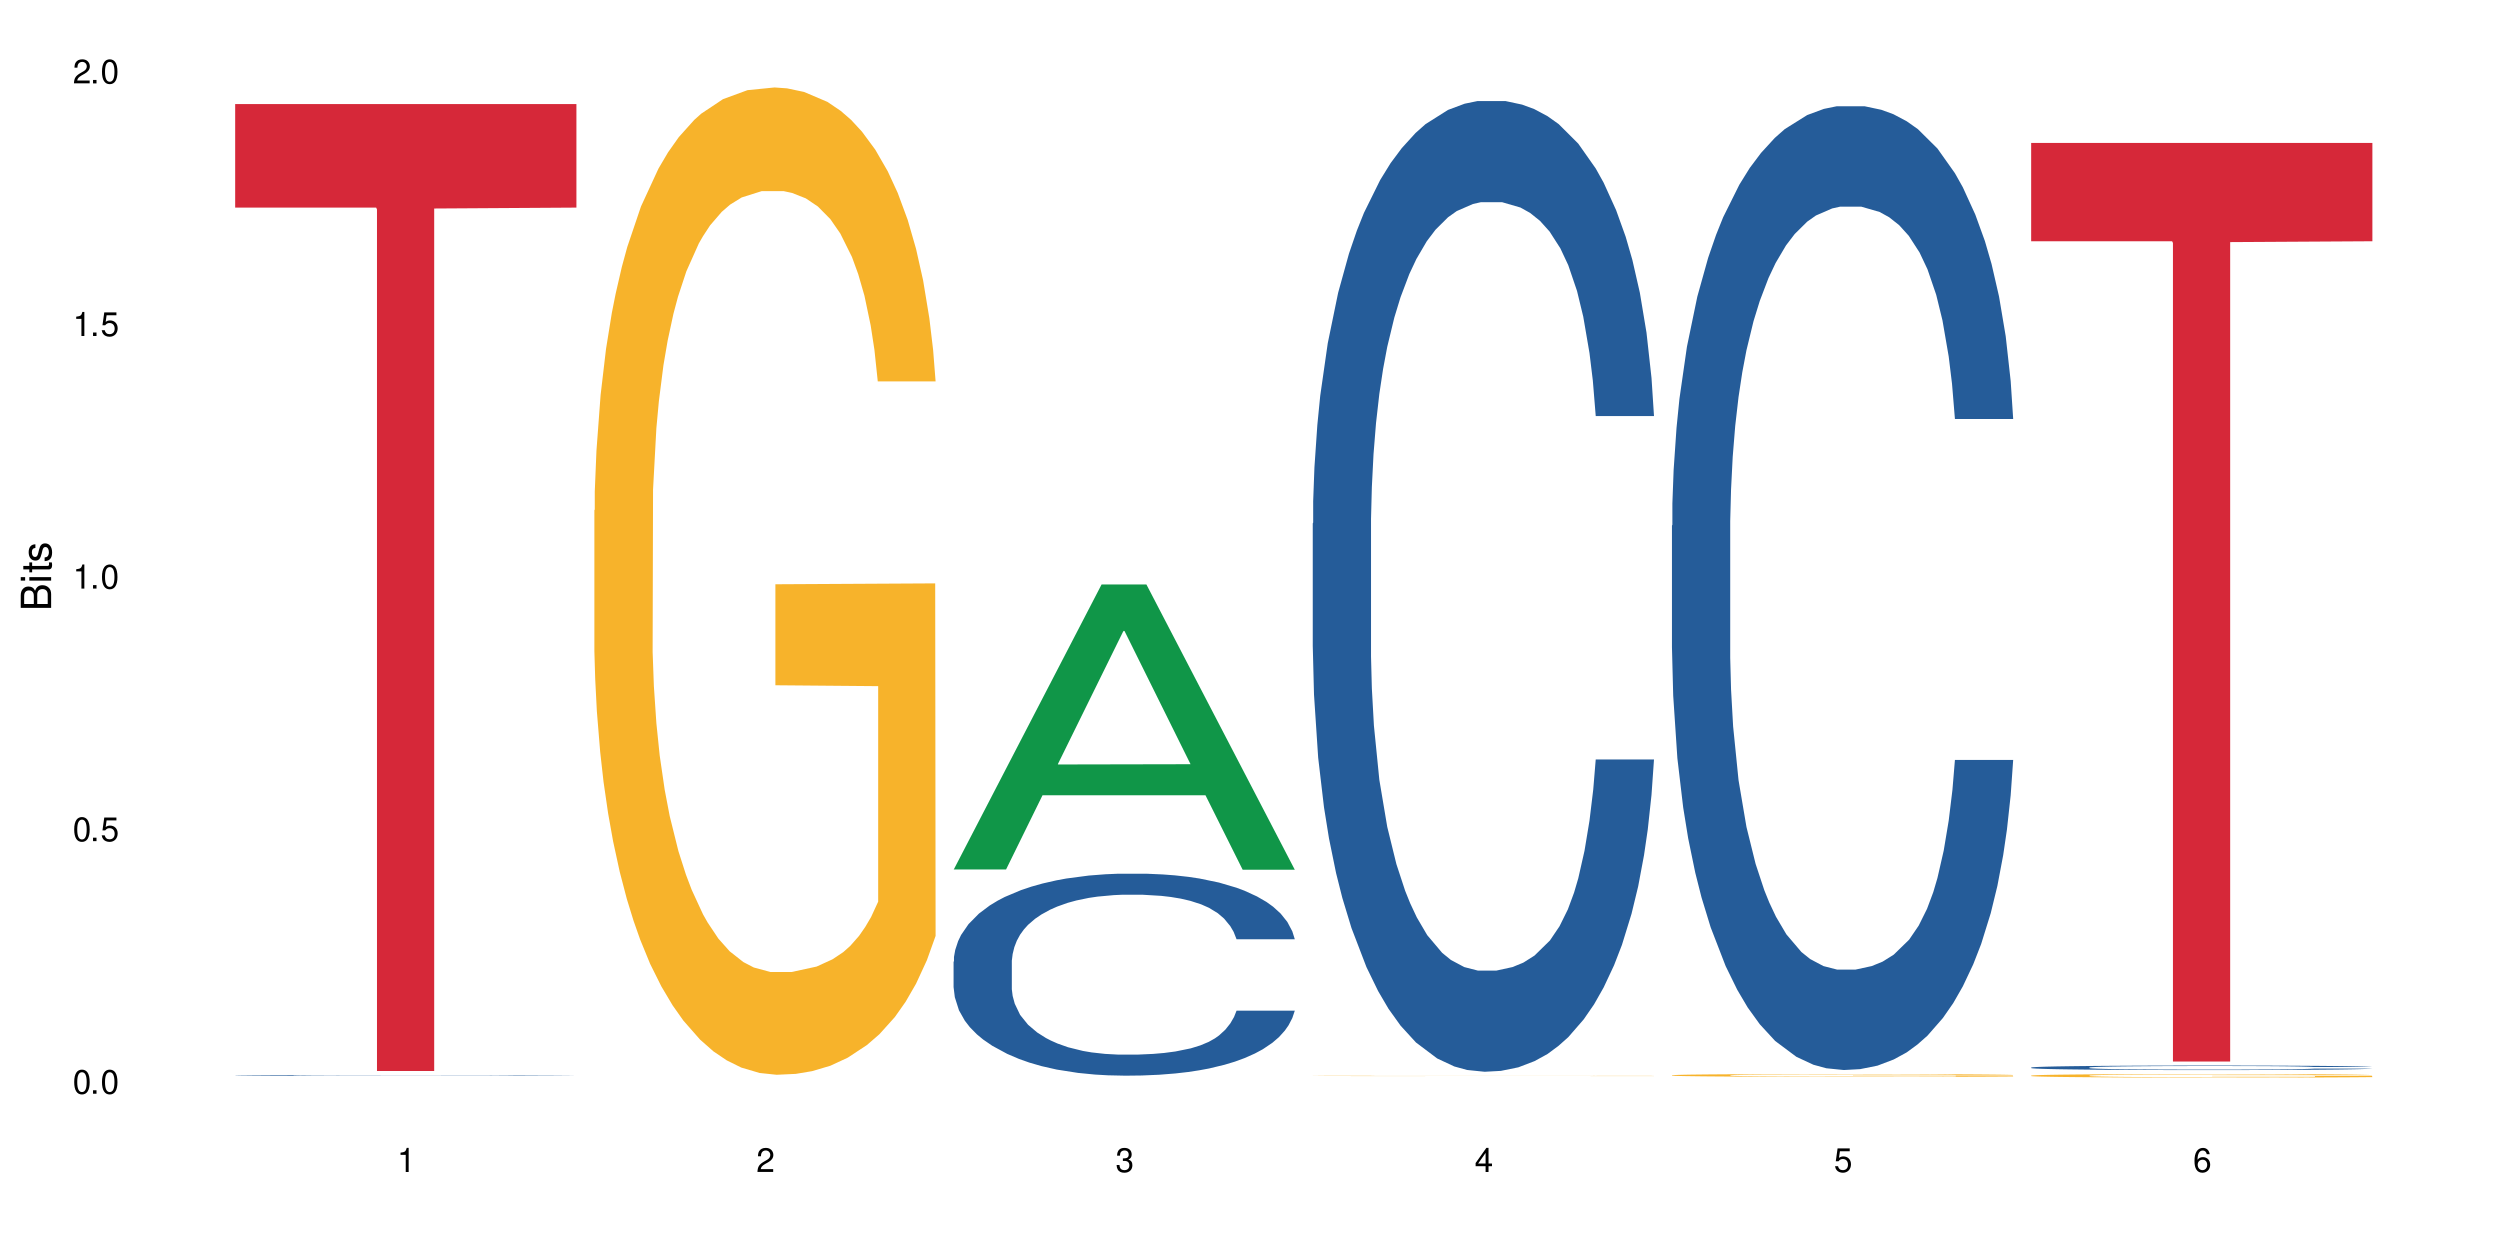
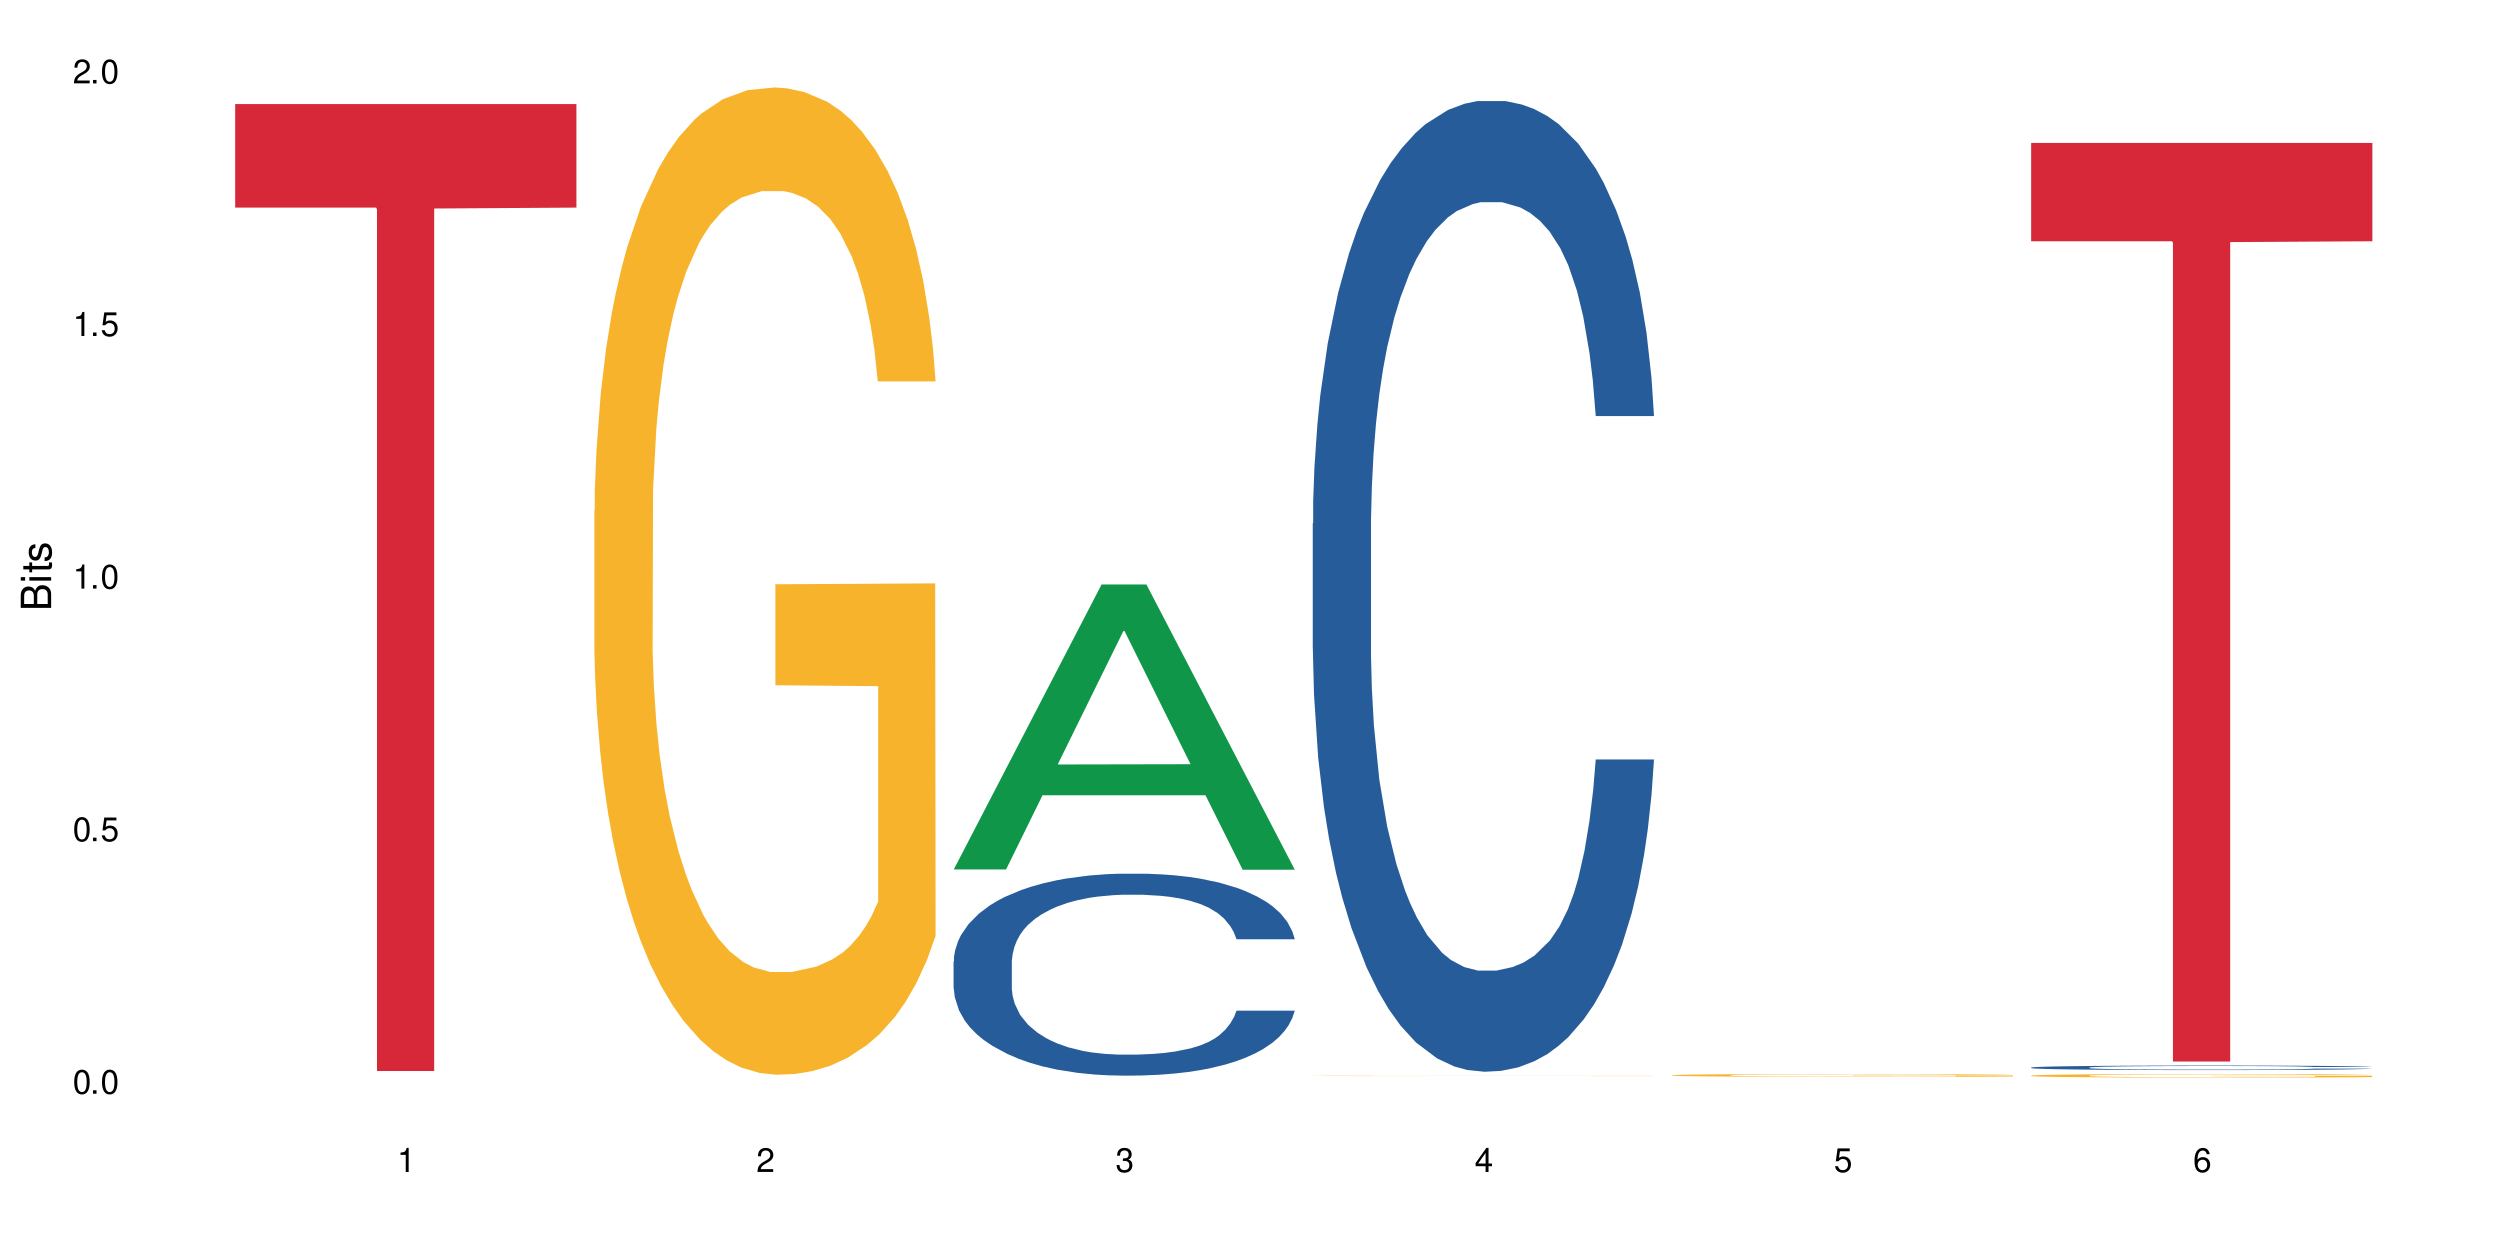
<svg xmlns="http://www.w3.org/2000/svg" xmlns:xlink="http://www.w3.org/1999/xlink" width="720" height="360" viewBox="0 0 720 360">
  <defs>
    <g>
      <g id="glyph-0-0">
</g>
      <g id="glyph-0-1">
        <path d="M 2.641 -6.938 C 2 -6.938 1.422 -6.656 1.078 -6.172 C 0.641 -5.562 0.406 -4.641 0.406 -3.359 C 0.406 -1.016 1.188 0.219 2.641 0.219 C 4.078 0.219 4.859 -1.016 4.859 -3.297 C 4.859 -4.641 4.656 -5.547 4.203 -6.172 C 3.844 -6.656 3.281 -6.938 2.641 -6.938 Z M 2.641 -6.188 C 3.547 -6.188 4 -5.25 4 -3.375 C 4 -1.406 3.562 -0.484 2.625 -0.484 C 1.734 -0.484 1.281 -1.438 1.281 -3.344 C 1.281 -5.25 1.734 -6.188 2.641 -6.188 Z M 2.641 -6.188 " />
      </g>
      <g id="glyph-0-2">
        <path d="M 1.828 -1 L 0.828 -1 L 0.828 0 L 1.828 0 Z M 1.828 -1 " />
      </g>
      <g id="glyph-0-3">
        <path d="M 4.562 -6.797 L 1.062 -6.797 L 0.547 -3.094 L 1.328 -3.094 C 1.719 -3.562 2.047 -3.734 2.578 -3.734 C 3.484 -3.734 4.062 -3.109 4.062 -2.094 C 4.062 -1.125 3.484 -0.531 2.578 -0.531 C 1.828 -0.531 1.375 -0.906 1.188 -1.672 L 0.328 -1.672 C 0.453 -1.109 0.547 -0.844 0.75 -0.594 C 1.125 -0.078 1.828 0.219 2.594 0.219 C 3.969 0.219 4.922 -0.781 4.922 -2.219 C 4.922 -3.562 4.031 -4.484 2.719 -4.484 C 2.25 -4.484 1.859 -4.359 1.469 -4.062 L 1.734 -5.969 L 4.562 -5.969 Z M 4.562 -6.797 " />
      </g>
      <g id="glyph-0-4">
        <path d="M 2.484 -4.938 L 2.484 0 L 3.328 0 L 3.328 -6.938 L 2.766 -6.938 C 2.469 -5.875 2.281 -5.734 0.984 -5.562 L 0.984 -4.938 Z M 2.484 -4.938 " />
      </g>
      <g id="glyph-0-5">
        <path d="M 4.859 -0.828 L 1.281 -0.828 C 1.359 -1.406 1.672 -1.781 2.5 -2.281 L 3.469 -2.828 C 4.406 -3.344 4.906 -4.062 4.906 -4.906 C 4.906 -5.484 4.672 -6.031 4.266 -6.406 C 3.859 -6.766 3.375 -6.938 2.719 -6.938 C 1.859 -6.938 1.219 -6.625 0.844 -6.031 C 0.609 -5.672 0.5 -5.234 0.484 -4.531 L 1.328 -4.531 C 1.359 -5.016 1.406 -5.281 1.531 -5.516 C 1.75 -5.938 2.188 -6.203 2.703 -6.203 C 3.469 -6.203 4.031 -5.641 4.031 -4.891 C 4.031 -4.344 3.719 -3.859 3.125 -3.516 L 2.234 -3 C 0.812 -2.172 0.406 -1.531 0.328 -0.016 L 4.859 -0.016 Z M 4.859 -0.828 " />
      </g>
      <g id="glyph-0-6">
        <path d="M 2.125 -3.188 L 2.578 -3.188 C 3.5 -3.188 3.984 -2.766 3.984 -1.922 C 3.984 -1.062 3.469 -0.531 2.594 -0.531 C 1.656 -0.531 1.203 -1 1.156 -2.016 L 0.312 -2.016 C 0.344 -1.453 0.438 -1.094 0.609 -0.781 C 0.953 -0.109 1.625 0.219 2.547 0.219 C 3.953 0.219 4.859 -0.625 4.859 -1.938 C 4.859 -2.828 4.516 -3.297 3.703 -3.594 C 4.344 -3.844 4.656 -4.328 4.656 -5.031 C 4.656 -6.219 3.875 -6.938 2.578 -6.938 C 1.203 -6.938 0.484 -6.172 0.453 -4.703 L 1.297 -4.703 C 1.312 -5.125 1.344 -5.359 1.453 -5.578 C 1.641 -5.969 2.062 -6.203 2.594 -6.203 C 3.344 -6.203 3.797 -5.75 3.797 -5 C 3.797 -4.516 3.609 -4.219 3.25 -4.047 C 3.016 -3.953 2.703 -3.922 2.125 -3.906 Z M 2.125 -3.188 " />
      </g>
      <g id="glyph-0-7">
        <path d="M 3.141 -1.672 L 3.141 0 L 3.984 0 L 3.984 -1.672 L 4.984 -1.672 L 4.984 -2.438 L 3.984 -2.438 L 3.984 -6.938 L 3.359 -6.938 L 0.266 -2.578 L 0.266 -1.672 Z M 3.141 -2.438 L 1 -2.438 L 3.141 -5.5 Z M 3.141 -2.438 " />
      </g>
      <g id="glyph-0-8">
        <path d="M 4.781 -5.125 C 4.609 -6.266 3.891 -6.938 2.844 -6.938 C 2.094 -6.938 1.422 -6.578 1.031 -5.953 C 0.594 -5.266 0.406 -4.422 0.406 -3.172 C 0.406 -2 0.578 -1.25 0.984 -0.641 C 1.359 -0.078 1.953 0.219 2.703 0.219 C 3.984 0.219 4.922 -0.75 4.922 -2.094 C 4.922 -3.375 4.062 -4.281 2.844 -4.281 C 2.172 -4.281 1.641 -4.031 1.281 -3.516 C 1.281 -5.234 1.828 -6.188 2.797 -6.188 C 3.391 -6.188 3.797 -5.797 3.938 -5.125 Z M 2.734 -3.531 C 3.547 -3.531 4.062 -2.953 4.062 -2.031 C 4.062 -1.156 3.484 -0.531 2.703 -0.531 C 1.922 -0.531 1.328 -1.188 1.328 -2.078 C 1.328 -2.938 1.906 -3.531 2.734 -3.531 Z M 2.734 -3.531 " />
      </g>
      <g id="glyph-1-0">
</g>
      <g id="glyph-1-1">
        <path d="M 0 -0.953 L 0 -4.891 C 0 -5.719 -0.234 -6.344 -0.734 -6.797 C -1.188 -7.234 -1.812 -7.469 -2.5 -7.469 C -3.547 -7.469 -4.188 -7 -4.625 -5.875 C -4.984 -6.688 -5.625 -7.094 -6.531 -7.094 C -7.172 -7.094 -7.734 -6.859 -8.141 -6.391 C -8.562 -5.922 -8.75 -5.344 -8.75 -4.5 L -8.75 -0.953 Z M -4.984 -2.062 L -7.766 -2.062 L -7.766 -4.219 C -7.766 -4.844 -7.688 -5.203 -7.453 -5.5 C -7.219 -5.812 -6.859 -5.969 -6.375 -5.969 C -5.891 -5.969 -5.531 -5.812 -5.297 -5.5 C -5.062 -5.203 -4.984 -4.844 -4.984 -4.219 Z M -0.984 -2.062 L -4 -2.062 L -4 -4.781 C -4 -5.766 -3.438 -6.359 -2.484 -6.359 C -1.547 -6.359 -0.984 -5.766 -0.984 -4.781 Z M -0.984 -2.062 " />
      </g>
      <g id="glyph-1-2">
        <path d="M -6.281 -1.797 L -6.281 -0.797 L 0 -0.797 L 0 -1.797 Z M -8.75 -1.797 L -8.75 -0.797 L -7.484 -0.797 L -7.484 -1.797 Z M -8.75 -1.797 " />
      </g>
      <g id="glyph-1-3">
        <path d="M -6.281 -3.047 L -6.281 -2.016 L -8.016 -2.016 L -8.016 -1.016 L -6.281 -1.016 L -6.281 -0.172 L -5.469 -0.172 L -5.469 -1.016 L -0.719 -1.016 C -0.078 -1.016 0.281 -1.453 0.281 -2.234 C 0.281 -2.5 0.25 -2.719 0.188 -3.047 L -0.641 -3.047 C -0.609 -2.906 -0.594 -2.766 -0.594 -2.562 C -0.594 -2.141 -0.719 -2.016 -1.156 -2.016 L -5.469 -2.016 L -5.469 -3.047 Z M -6.281 -3.047 " />
      </g>
      <g id="glyph-1-4">
        <path d="M -4.531 -5.25 C -5.766 -5.25 -6.469 -4.422 -6.469 -2.969 C -6.469 -1.516 -5.719 -0.562 -4.547 -0.562 C -3.562 -0.562 -3.094 -1.062 -2.734 -2.562 L -2.516 -3.484 C -2.344 -4.188 -2.094 -4.469 -1.641 -4.469 C -1.047 -4.469 -0.641 -3.875 -0.641 -3 C -0.641 -2.453 -0.797 -2 -1.062 -1.75 C -1.25 -1.594 -1.422 -1.531 -1.875 -1.469 L -1.875 -0.406 C -0.422 -0.453 0.281 -1.266 0.281 -2.922 C 0.281 -4.5 -0.5 -5.516 -1.719 -5.516 C -2.656 -5.516 -3.172 -4.984 -3.469 -3.734 L -3.703 -2.766 C -3.891 -1.953 -4.156 -1.609 -4.594 -1.609 C -5.188 -1.609 -5.547 -2.125 -5.547 -2.938 C -5.547 -3.75 -5.203 -4.172 -4.531 -4.203 Z M -4.531 -5.25 " />
      </g>
    </g>
  </defs>
  <rect x="-72" y="-36" width="864" height="432" fill="rgb(100%, 100%, 100%)" fill-opacity="1" />
-   <path fill-rule="nonzero" fill="rgb(14.51%, 36.078%, 60%)" fill-opacity="1" d="M 67.73 309.707 L 67.852 309.707 L 67.852 309.699 L 68.211 309.691 L 69.051 309.68 L 69.887 309.676 L 72.047 309.66 L 75.043 309.648 L 78.156 309.641 L 80.434 309.633 L 82.473 309.629 L 87.145 309.621 L 90.145 309.617 L 93.379 309.613 L 97.332 309.609 L 100.211 309.605 L 106.684 309.602 L 131.492 309.602 L 135.324 309.605 L 138.562 309.605 L 144.195 309.613 L 149.227 309.617 L 151.504 309.621 L 155.102 309.629 L 157.855 309.633 L 159.773 309.641 L 161.934 309.648 L 163.848 309.66 L 165.289 309.668 L 166.008 309.68 L 149.227 309.68 L 148.391 309.672 L 147.43 309.664 L 143.836 309.648 L 141.316 309.641 L 139.039 309.637 L 135.926 309.633 L 133.168 309.629 L 127.535 309.629 L 122.262 309.625 L 113.871 309.625 L 109.199 309.629 L 106.684 309.629 L 103.086 309.633 L 100.57 309.637 L 97.574 309.641 L 95.535 309.645 L 93.02 309.648 L 91.223 309.656 L 89.184 309.66 L 87.984 309.668 L 86.906 309.672 L 85.949 309.68 L 85.23 309.688 L 84.75 309.695 L 84.508 309.703 L 84.508 309.738 L 84.75 309.746 L 85.348 309.754 L 86.906 309.77 L 89.184 309.781 L 91.82 309.789 L 94.336 309.797 L 95.777 309.801 L 97.691 309.801 L 100.688 309.809 L 105.004 309.812 L 107.52 309.812 L 111.355 309.816 L 125.258 309.816 L 128.375 309.812 L 131.609 309.812 L 136.043 309.809 L 138.801 309.805 L 141.199 309.801 L 142.996 309.797 L 144.195 309.793 L 145.992 309.785 L 147.43 309.777 L 148.508 309.77 L 149.227 309.766 L 166.008 309.766 L 165.289 309.773 L 164.207 309.781 L 163.129 309.789 L 161.453 309.797 L 159.535 309.801 L 156.777 309.809 L 154.5 309.816 L 151.504 309.82 L 148.75 309.824 L 145.754 309.828 L 141.316 309.832 L 138.441 309.836 L 135.324 309.836 L 131.609 309.84 L 108.48 309.84 L 103.566 309.836 L 97.453 309.832 L 93.02 309.828 L 89.543 309.824 L 86.547 309.82 L 83.191 309.816 L 78.875 309.805 L 76.238 309.797 L 74.441 309.793 L 72.406 309.781 L 70.969 309.777 L 69.289 309.762 L 68.09 309.746 L 67.73 309.734 Z M 67.73 309.707 " />
  <path fill-rule="nonzero" fill="rgb(83.922%, 15.686%, 22.353%)" fill-opacity="1" d="M 67.73 29.98 L 166.008 29.98 L 166.008 59.789 L 125.047 60.051 L 125.047 308.457 L 108.57 308.457 L 108.57 60.312 L 108.332 59.789 L 67.73 59.789 Z M 67.73 29.98 " />
  <path fill-rule="nonzero" fill="rgb(96.863%, 70.196%, 16.863%)" fill-opacity="1" d="M 171.18 146.977 L 171.297 146.715 L 171.297 141.523 L 171.777 129.836 L 172.977 113.738 L 174.535 100.492 L 176.211 90.105 L 177.293 84.652 L 179.09 76.863 L 180.648 71.148 L 184.602 59.465 L 189.637 48.559 L 192.391 43.883 L 195.508 39.469 L 199.941 34.535 L 201.98 32.715 L 208.211 28.562 L 215.281 25.965 L 223.074 25.188 L 226.668 25.445 L 231.582 26.484 L 238.293 29.34 L 242.129 31.938 L 245.125 34.535 L 248.242 37.91 L 252.078 43.105 L 255.672 49.336 L 258.547 55.566 L 261.426 63.359 L 263.82 71.668 L 265.859 80.758 L 267.656 91.664 L 268.734 100.754 L 269.453 109.84 L 252.797 109.84 L 251.836 100.754 L 250.758 93.742 L 248.961 85.172 L 247.164 78.941 L 245.363 74.004 L 242.008 67.254 L 239.133 63.098 L 235.539 59.465 L 232.062 57.125 L 228.105 55.566 L 225.711 55.051 L 219.359 55.051 L 213.605 56.867 L 210.25 58.945 L 207.852 61.023 L 204.496 64.918 L 202.461 68.031 L 201.262 70.109 L 197.664 78.16 L 195.27 85.43 L 193.949 90.367 L 192.273 98.156 L 191.074 105.168 L 189.754 115.555 L 189.035 123.344 L 188.078 141.004 L 187.957 187.746 L 188.316 197.613 L 189.035 208.262 L 189.996 217.609 L 191.434 227.477 L 192.871 235.008 L 195.387 245.137 L 197.547 251.887 L 199.223 256.301 L 202.461 263.312 L 203.777 265.648 L 206.895 270.324 L 210.129 273.961 L 214.086 277.074 L 217.082 278.633 L 221.875 279.934 L 227.988 279.934 L 235.18 278.375 L 239.73 276.297 L 242.848 274.219 L 244.887 272.402 L 247.402 269.543 L 249.199 266.949 L 250.879 264.09 L 252.914 259.676 L 252.914 197.613 L 223.312 197.355 L 223.312 168.27 L 269.336 168.012 L 269.453 269.543 L 266.938 276.555 L 263.82 283.309 L 260.824 288.5 L 257.711 292.918 L 253.273 297.852 L 249.68 300.965 L 244.168 304.602 L 239.133 306.938 L 233.859 308.496 L 229.184 309.277 L 223.672 309.535 L 218.758 309.016 L 213.484 307.457 L 209.289 305.379 L 205.457 302.785 L 201.621 299.406 L 196.828 293.953 L 193.711 289.539 L 190.473 284.086 L 187.238 277.594 L 184.363 270.582 L 182.445 265.129 L 180.527 258.898 L 178.488 251.109 L 176.57 242.277 L 175.133 234.227 L 173.816 225.141 L 172.855 216.57 L 171.898 204.883 L 171.418 195.535 L 171.18 187.484 Z M 171.18 146.977 " />
  <path fill-rule="nonzero" fill="rgb(6.275%, 58.824%, 28.235%)" fill-opacity="1" d="M 274.629 250.406 L 274.73 250.328 L 317.254 168.332 L 330.168 168.332 L 372.902 250.484 L 357.887 250.484 L 347.18 229.039 L 300.246 229.039 L 289.746 250.406 L 274.629 250.406 L 304.762 220.168 L 342.875 220.09 L 323.871 181.754 L 323.66 181.676 L 323.449 181.91 L 304.656 220.09 L 304.762 220.168 Z M 274.629 250.406 " />
  <path fill-rule="nonzero" fill="rgb(14.51%, 36.078%, 60%)" fill-opacity="1" d="M 274.629 276.938 L 274.746 276.883 L 274.746 275.609 L 275.105 273.586 L 275.945 271.035 L 276.785 269.281 L 278.941 266.145 L 281.938 263.113 L 285.055 260.773 L 287.332 259.391 L 289.367 258.328 L 294.043 256.359 L 297.039 255.352 L 300.273 254.445 L 304.23 253.543 L 307.105 253.012 L 313.578 252.16 L 318.371 251.789 L 322.086 251.629 L 330.117 251.629 L 334.91 251.84 L 338.387 252.105 L 342.223 252.531 L 345.457 253.012 L 351.09 254.18 L 356.125 255.668 L 358.402 256.52 L 361.996 258.168 L 364.754 259.762 L 366.672 261.145 L 368.828 263.113 L 370.746 265.504 L 372.184 268.219 L 372.902 270.504 L 356.125 270.504 L 355.285 268.375 L 354.324 266.727 L 352.527 264.547 L 350.73 263.008 L 348.215 261.465 L 345.938 260.453 L 342.82 259.445 L 340.062 258.805 L 337.188 258.328 L 334.43 258.008 L 329.156 257.691 L 323.047 257.691 L 320.77 257.797 L 316.094 258.223 L 313.578 258.594 L 309.98 259.34 L 307.465 260.027 L 304.469 261.094 L 302.434 261.996 L 299.914 263.379 L 298.117 264.602 L 296.078 266.355 L 294.883 267.684 L 293.801 269.176 L 292.844 270.93 L 292.125 272.789 L 291.645 274.758 L 291.406 276.672 L 291.406 284.914 L 291.645 286.828 L 292.246 289.059 L 293.801 292.301 L 296.078 295.121 L 298.715 297.355 L 301.234 298.949 L 302.672 299.691 L 304.59 300.543 L 307.586 301.605 L 311.898 302.672 L 314.418 303.098 L 318.25 303.52 L 322.207 303.734 L 327.48 303.734 L 332.152 303.52 L 335.27 303.254 L 338.508 302.828 L 342.941 301.926 L 345.695 301.074 L 348.094 300.066 L 349.891 299.055 L 351.09 298.203 L 352.887 296.555 L 354.324 294.75 L 355.406 292.887 L 356.125 291.078 L 372.902 291.078 L 372.184 293.207 L 371.105 295.281 L 370.027 296.82 L 368.348 298.684 L 366.43 300.332 L 363.676 302.191 L 361.398 303.414 L 358.402 304.742 L 355.645 305.754 L 352.648 306.656 L 348.215 307.723 L 345.336 308.254 L 342.223 308.73 L 338.508 309.156 L 333.832 309.527 L 328.797 309.742 L 324.125 309.797 L 319.09 309.688 L 315.375 309.477 L 310.461 308.996 L 304.348 308.039 L 299.914 307.031 L 296.438 306.02 L 293.441 304.957 L 290.086 303.52 L 285.773 301.184 L 283.137 299.375 L 281.34 297.887 L 279.301 295.812 L 277.863 293.949 L 276.184 290.973 L 274.988 287.199 L 274.629 284.273 Z M 274.629 276.938 " />
  <path fill-rule="nonzero" fill="rgb(14.51%, 36.078%, 60%)" fill-opacity="1" d="M 378.074 150.742 L 378.195 150.484 L 378.195 144.352 L 378.555 134.641 L 379.395 122.375 L 380.23 113.941 L 382.391 98.867 L 385.387 84.301 L 388.5 73.055 L 390.777 66.41 L 392.816 61.301 L 397.492 51.844 L 400.488 46.988 L 403.723 42.645 L 407.676 38.301 L 410.555 35.746 L 417.027 31.656 L 421.82 29.867 L 425.535 29.102 L 433.566 29.102 L 438.359 30.125 L 441.836 31.402 L 445.668 33.445 L 448.906 35.746 L 454.539 41.367 L 459.57 48.523 L 461.848 52.613 L 465.445 60.535 L 468.199 68.199 L 470.117 74.844 L 472.277 84.301 L 474.191 95.801 L 475.633 108.832 L 476.352 119.82 L 459.57 119.82 L 458.734 109.598 L 457.773 101.676 L 455.977 91.199 L 454.18 83.789 L 451.66 76.379 L 449.383 71.523 L 446.27 66.668 L 443.512 63.602 L 440.637 61.301 L 437.879 59.766 L 432.605 58.234 L 426.492 58.234 L 424.215 58.746 L 419.543 60.789 L 417.027 62.578 L 413.43 66.156 L 410.914 69.477 L 407.918 74.59 L 405.879 78.934 L 403.363 85.578 L 401.566 91.453 L 399.527 99.887 L 398.328 106.277 L 397.25 113.434 L 396.293 121.863 L 395.574 130.809 L 395.094 140.266 L 394.855 149.465 L 394.855 189.074 L 395.094 198.273 L 395.691 209.008 L 397.25 224.594 L 399.527 238.137 L 402.164 248.871 L 404.68 256.539 L 406.121 260.117 L 408.035 264.203 L 411.035 269.316 L 415.348 274.426 L 417.863 276.469 L 421.699 278.516 L 425.656 279.535 L 430.93 279.535 L 435.602 278.516 L 438.719 277.238 L 441.953 275.191 L 446.387 270.848 L 449.145 266.758 L 451.543 261.906 L 453.34 257.051 L 454.539 252.961 L 456.336 245.039 L 457.773 236.352 L 458.852 227.406 L 459.57 218.719 L 476.352 218.719 L 475.633 228.938 L 474.555 238.906 L 473.473 246.316 L 471.797 255.262 L 469.879 263.184 L 467.121 272.125 L 464.844 278.004 L 461.848 284.391 L 459.094 289.246 L 456.098 293.594 L 451.66 298.703 L 448.785 301.258 L 445.668 303.559 L 441.953 305.602 L 437.281 307.391 L 432.246 308.414 L 427.574 308.668 L 422.539 308.156 L 418.824 307.137 L 413.91 304.836 L 407.797 300.234 L 403.363 295.383 L 399.887 290.527 L 396.891 285.414 L 393.535 278.516 L 389.223 267.27 L 386.586 258.582 L 384.785 251.426 L 382.75 241.461 L 381.312 232.516 L 379.633 218.207 L 378.434 200.062 L 378.074 186.008 Z M 378.074 150.742 " />
  <path fill-rule="nonzero" fill="rgb(96.863%, 70.196%, 16.863%)" fill-opacity="1" d="M 378.074 309.855 L 378.195 309.855 L 378.676 309.852 L 379.871 309.844 L 381.43 309.84 L 383.109 309.836 L 384.188 309.836 L 385.984 309.832 L 387.543 309.832 L 391.496 309.828 L 396.531 309.824 L 399.289 309.82 L 402.402 309.82 L 406.84 309.816 L 452.02 309.816 L 455.137 309.82 L 458.973 309.82 L 462.566 309.824 L 465.445 309.824 L 468.32 309.828 L 470.719 309.832 L 472.754 309.832 L 474.555 309.836 L 475.633 309.84 L 476.352 309.844 L 459.691 309.844 L 458.734 309.84 L 457.652 309.84 L 454.059 309.832 L 452.262 309.832 L 448.906 309.828 L 442.434 309.828 L 438.957 309.824 L 417.145 309.824 L 414.75 309.828 L 408.156 309.828 L 404.562 309.832 L 402.164 309.836 L 400.848 309.836 L 399.168 309.84 L 397.969 309.844 L 396.652 309.844 L 395.934 309.848 L 394.973 309.855 L 394.855 309.871 L 395.215 309.875 L 395.934 309.879 L 396.891 309.879 L 399.766 309.887 L 402.285 309.891 L 404.441 309.891 L 406.121 309.895 L 409.355 309.895 L 410.672 309.898 L 417.027 309.898 L 420.98 309.902 L 446.629 309.902 L 449.746 309.898 L 457.773 309.898 L 459.812 309.895 L 459.812 309.875 L 430.211 309.875 L 430.211 309.863 L 476.23 309.863 L 476.352 309.898 L 473.832 309.902 L 470.719 309.902 L 467.723 309.906 L 464.605 309.906 L 460.172 309.91 L 440.754 309.91 L 436.082 309.914 L 425.656 309.914 L 420.383 309.91 L 408.516 309.91 L 403.723 309.906 L 400.605 309.906 L 397.371 309.902 L 394.133 309.902 L 391.258 309.898 L 389.34 309.898 L 387.422 309.895 L 385.387 309.891 L 383.469 309.891 L 382.031 309.887 L 380.711 309.883 L 379.754 309.879 L 378.793 309.875 L 378.316 309.875 L 378.074 309.871 Z M 378.074 309.855 " />
-   <path fill-rule="nonzero" fill="rgb(14.51%, 36.078%, 60%)" fill-opacity="1" d="M 481.523 151.371 L 481.645 151.117 L 481.645 145.027 L 482.004 135.387 L 482.84 123.207 L 483.68 114.836 L 485.836 99.867 L 488.832 85.402 L 491.949 74.238 L 494.227 67.645 L 496.266 62.57 L 500.938 53.18 L 503.934 48.359 L 507.172 44.047 L 511.125 39.734 L 514 37.195 L 520.473 33.137 L 525.27 31.363 L 528.984 30.602 L 537.012 30.602 L 541.809 31.617 L 545.281 32.883 L 549.117 34.914 L 552.352 37.195 L 557.984 42.777 L 563.02 49.883 L 565.297 53.941 L 568.891 61.809 L 571.648 69.418 L 573.566 76.016 L 575.723 85.402 L 577.641 96.82 L 579.078 109.762 L 579.797 120.672 L 563.02 120.672 L 562.18 110.523 L 561.223 102.656 L 559.426 92.254 L 557.625 84.895 L 555.109 77.539 L 552.832 72.719 L 549.715 67.898 L 546.961 64.852 L 544.082 62.57 L 541.328 61.047 L 536.055 59.523 L 529.941 59.523 L 527.664 60.031 L 522.992 62.062 L 520.473 63.836 L 516.879 67.391 L 514.363 70.688 L 511.367 75.762 L 509.328 80.074 L 506.812 86.672 L 505.012 92.508 L 502.977 100.879 L 501.777 107.223 L 500.699 114.328 L 499.738 122.699 L 499.02 131.582 L 498.543 140.969 L 498.301 150.102 L 498.301 189.43 L 498.543 198.562 L 499.141 209.219 L 500.699 224.695 L 502.977 238.145 L 505.613 248.797 L 508.129 256.41 L 509.566 259.961 L 511.484 264.023 L 514.48 269.098 L 518.797 274.172 L 521.312 276.199 L 525.148 278.23 L 529.102 279.246 L 534.375 279.246 L 539.051 278.23 L 542.168 276.961 L 545.402 274.934 L 549.836 270.617 L 552.594 266.559 L 554.988 261.738 L 556.789 256.918 L 557.984 252.859 L 559.785 244.992 L 561.223 236.367 L 562.301 227.488 L 563.02 218.859 L 579.797 218.859 L 579.078 229.008 L 578 238.902 L 576.922 246.262 L 575.246 255.141 L 573.328 263.008 L 570.57 271.887 L 568.293 277.723 L 565.297 284.066 L 562.539 288.887 L 559.543 293.199 L 555.109 298.273 L 552.234 300.812 L 549.117 303.094 L 545.402 305.125 L 540.727 306.902 L 535.695 307.914 L 531.02 308.168 L 525.988 307.66 L 522.27 306.648 L 517.359 304.363 L 511.246 299.797 L 506.812 294.977 L 503.336 290.156 L 500.34 285.082 L 496.984 278.23 L 492.668 267.066 L 490.031 258.441 L 488.234 251.336 L 486.195 241.441 L 484.758 232.562 L 483.082 218.352 L 481.883 200.34 L 481.523 186.383 Z M 481.523 151.371 " />
  <path fill-rule="nonzero" fill="rgb(96.863%, 70.196%, 16.863%)" fill-opacity="1" d="M 481.523 309.664 L 481.645 309.664 L 481.645 309.648 L 482.121 309.617 L 483.32 309.57 L 484.879 309.531 L 486.555 309.5 L 487.637 309.484 L 489.434 309.465 L 490.992 309.445 L 494.945 309.414 L 499.98 309.383 L 502.734 309.367 L 505.852 309.355 L 510.285 309.34 L 512.324 309.336 L 518.555 309.324 L 525.629 309.316 L 533.418 309.312 L 537.012 309.316 L 541.926 309.316 L 548.637 309.328 L 552.473 309.332 L 555.469 309.34 L 558.586 309.352 L 562.422 309.367 L 566.016 309.383 L 568.891 309.402 L 571.77 309.426 L 574.164 309.449 L 576.203 309.473 L 578 309.504 L 579.078 309.531 L 579.797 309.559 L 563.141 309.559 L 562.18 309.531 L 561.102 309.512 L 559.305 309.488 L 557.508 309.469 L 555.711 309.453 L 552.352 309.434 L 549.477 309.422 L 545.883 309.414 L 542.406 309.406 L 538.449 309.402 L 536.055 309.398 L 529.703 309.398 L 523.949 309.406 L 520.594 309.41 L 518.195 309.418 L 514.84 309.43 L 512.805 309.438 L 508.008 309.469 L 505.613 309.488 L 504.293 309.504 L 502.617 309.523 L 501.418 309.543 L 500.098 309.574 L 499.379 309.598 L 498.422 309.648 L 498.301 309.781 L 498.66 309.812 L 499.379 309.84 L 500.34 309.867 L 501.777 309.898 L 503.215 309.918 L 505.73 309.949 L 507.891 309.969 L 509.566 309.98 L 512.805 310 L 514.121 310.008 L 517.238 310.02 L 520.473 310.031 L 524.43 310.039 L 527.426 310.043 L 532.219 310.047 L 538.332 310.047 L 545.523 310.043 L 550.078 310.039 L 553.191 310.031 L 555.23 310.027 L 557.746 310.02 L 559.543 310.012 L 561.223 310.004 L 563.258 309.988 L 563.258 309.812 L 533.656 309.809 L 533.656 309.727 L 579.68 309.727 L 579.797 310.02 L 577.281 310.039 L 574.164 310.059 L 571.168 310.074 L 568.055 310.086 L 563.617 310.098 L 560.023 310.109 L 554.512 310.117 L 549.477 310.125 L 544.203 310.129 L 539.531 310.133 L 529.102 310.133 L 523.828 310.125 L 519.637 310.121 L 511.965 310.105 L 507.172 310.09 L 504.055 310.074 L 500.82 310.059 L 497.582 310.039 L 494.707 310.02 L 490.871 309.988 L 488.832 309.965 L 486.918 309.938 L 485.477 309.918 L 484.16 309.891 L 483.199 309.867 L 482.242 309.832 L 481.762 309.805 L 481.523 309.781 Z M 481.523 309.664 " />
  <path fill-rule="nonzero" fill="rgb(14.51%, 36.078%, 60%)" fill-opacity="1" d="M 584.973 307.445 L 585.09 307.441 L 585.09 307.414 L 585.449 307.367 L 586.289 307.312 L 587.129 307.273 L 589.285 307.203 L 592.281 307.133 L 595.398 307.082 L 597.676 307.051 L 599.711 307.027 L 604.387 306.984 L 607.383 306.961 L 610.617 306.941 L 614.574 306.918 L 617.449 306.906 L 623.922 306.887 L 628.715 306.879 L 632.43 306.875 L 640.461 306.875 L 645.254 306.883 L 648.73 306.887 L 652.566 306.898 L 655.801 306.906 L 661.434 306.934 L 666.469 306.969 L 668.746 306.984 L 672.34 307.023 L 675.098 307.059 L 677.016 307.09 L 679.172 307.133 L 681.09 307.188 L 682.527 307.25 L 683.246 307.301 L 666.469 307.301 L 665.629 307.254 L 664.672 307.215 L 662.871 307.168 L 661.074 307.133 L 658.559 307.098 L 656.281 307.074 L 653.164 307.051 L 650.406 307.039 L 647.531 307.027 L 644.773 307.02 L 639.504 307.012 L 633.391 307.012 L 631.113 307.016 L 626.438 307.023 L 623.922 307.031 L 620.328 307.051 L 617.809 307.066 L 614.812 307.09 L 612.777 307.109 L 610.258 307.141 L 608.461 307.168 L 606.426 307.207 L 605.227 307.238 L 604.148 307.27 L 603.188 307.309 L 602.469 307.352 L 601.988 307.395 L 601.75 307.438 L 601.75 307.621 L 601.988 307.664 L 602.59 307.715 L 604.148 307.789 L 606.426 307.852 L 609.059 307.902 L 611.578 307.938 L 613.016 307.953 L 614.934 307.973 L 617.93 307.996 L 622.242 308.02 L 624.762 308.031 L 628.598 308.039 L 632.551 308.047 L 637.824 308.047 L 642.5 308.039 L 645.613 308.035 L 648.852 308.023 L 653.285 308.004 L 656.043 307.984 L 658.438 307.961 L 660.234 307.941 L 661.434 307.922 L 663.23 307.883 L 664.672 307.844 L 665.75 307.801 L 666.469 307.762 L 683.246 307.762 L 682.527 307.809 L 681.449 307.855 L 680.371 307.891 L 678.691 307.934 L 676.773 307.969 L 674.02 308.012 L 671.742 308.039 L 668.746 308.066 L 665.988 308.09 L 662.992 308.109 L 658.559 308.133 L 655.68 308.148 L 652.566 308.156 L 648.852 308.168 L 644.176 308.176 L 639.141 308.18 L 629.434 308.18 L 625.719 308.176 L 620.805 308.164 L 614.695 308.141 L 610.258 308.117 L 606.785 308.098 L 603.789 308.074 L 600.43 308.039 L 596.117 307.988 L 593.48 307.949 L 591.684 307.914 L 589.645 307.867 L 588.207 307.824 L 586.527 307.758 L 585.332 307.676 L 584.973 307.609 Z M 584.973 307.445 " />
  <path fill-rule="nonzero" fill="rgb(96.863%, 70.196%, 16.863%)" fill-opacity="1" d="M 584.973 309.766 L 585.09 309.766 L 585.09 309.746 L 585.57 309.703 L 586.77 309.645 L 588.328 309.598 L 590.004 309.559 L 591.082 309.539 L 592.883 309.512 L 594.438 309.492 L 598.395 309.449 L 603.426 309.41 L 606.184 309.395 L 609.301 309.379 L 613.734 309.359 L 615.773 309.352 L 622.004 309.34 L 629.074 309.328 L 640.461 309.328 L 645.375 309.332 L 652.086 309.34 L 655.922 309.352 L 658.918 309.359 L 662.035 309.371 L 665.867 309.391 L 669.465 309.414 L 672.34 309.438 L 675.215 309.465 L 677.613 309.492 L 679.652 309.527 L 681.449 309.566 L 682.527 309.598 L 683.246 309.633 L 666.586 309.633 L 665.629 309.598 L 664.551 309.574 L 662.754 309.543 L 660.953 309.52 L 659.156 309.504 L 655.801 309.477 L 652.926 309.465 L 649.328 309.449 L 645.855 309.441 L 641.898 309.438 L 639.504 309.434 L 633.148 309.434 L 627.398 309.441 L 624.043 309.449 L 621.645 309.457 L 618.289 309.469 L 616.25 309.48 L 615.055 309.488 L 611.457 309.516 L 609.059 309.543 L 607.742 309.562 L 606.062 309.59 L 604.867 309.613 L 603.547 309.652 L 602.828 309.68 L 601.871 309.742 L 601.75 309.914 L 602.109 309.949 L 602.828 309.984 L 603.789 310.02 L 605.227 310.055 L 606.664 310.082 L 609.18 310.117 L 611.336 310.145 L 613.016 310.16 L 616.25 310.184 L 617.57 310.191 L 620.688 310.211 L 623.922 310.223 L 627.875 310.234 L 630.871 310.238 L 635.668 310.246 L 641.777 310.246 L 648.969 310.238 L 653.523 310.23 L 656.641 310.223 L 658.676 310.219 L 661.195 310.207 L 662.992 310.199 L 664.672 310.188 L 666.707 310.172 L 666.707 309.949 L 637.105 309.945 L 637.105 309.844 L 683.125 309.84 L 683.246 310.207 L 680.73 310.23 L 677.613 310.258 L 674.617 310.273 L 671.5 310.293 L 667.066 310.309 L 663.473 310.32 L 657.957 310.332 L 652.926 310.34 L 647.652 310.348 L 642.977 310.352 L 637.465 310.352 L 632.551 310.348 L 627.277 310.344 L 623.082 310.336 L 619.246 310.328 L 615.414 310.316 L 610.617 310.297 L 607.504 310.277 L 604.266 310.258 L 601.031 310.234 L 598.156 310.211 L 596.238 310.191 L 594.32 310.168 L 592.281 310.141 L 590.363 310.109 L 588.926 310.078 L 587.609 310.047 L 586.648 310.016 L 585.691 309.973 L 585.211 309.941 L 584.973 309.91 Z M 584.973 309.766 " />
  <path fill-rule="nonzero" fill="rgb(83.922%, 15.686%, 22.353%)" fill-opacity="1" d="M 584.973 41.16 L 683.246 41.16 L 683.246 69.48 L 642.289 69.727 L 642.289 305.73 L 625.809 305.73 L 625.809 69.977 L 625.57 69.48 L 584.973 69.48 Z M 584.973 41.16 " />
  <g fill="rgb(0%, 0%, 0%)" fill-opacity="1">
    <use xlink:href="#glyph-0-1" x="20.965" y="314.993" />
    <use xlink:href="#glyph-0-2" x="25.965" y="314.993" />
    <use xlink:href="#glyph-0-1" x="28.965" y="314.993" />
  </g>
  <g fill="rgb(0%, 0%, 0%)" fill-opacity="1">
    <use xlink:href="#glyph-0-1" x="20.965" y="242.251" />
    <use xlink:href="#glyph-0-2" x="25.965" y="242.251" />
    <use xlink:href="#glyph-0-3" x="28.965" y="242.251" />
  </g>
  <g fill="rgb(0%, 0%, 0%)" fill-opacity="1">
    <use xlink:href="#glyph-0-4" x="20.965" y="169.509" />
    <use xlink:href="#glyph-0-2" x="25.965" y="169.509" />
    <use xlink:href="#glyph-0-1" x="28.965" y="169.509" />
  </g>
  <g fill="rgb(0%, 0%, 0%)" fill-opacity="1">
    <use xlink:href="#glyph-0-4" x="20.965" y="96.767" />
    <use xlink:href="#glyph-0-2" x="25.965" y="96.767" />
    <use xlink:href="#glyph-0-3" x="28.965" y="96.767" />
  </g>
  <g fill="rgb(0%, 0%, 0%)" fill-opacity="1">
    <use xlink:href="#glyph-0-5" x="20.965" y="24.024" />
    <use xlink:href="#glyph-0-2" x="25.965" y="24.024" />
    <use xlink:href="#glyph-0-1" x="28.965" y="24.024" />
  </g>
  <g fill="rgb(0%, 0%, 0%)" fill-opacity="1">
    <use xlink:href="#glyph-0-4" x="114.367" y="337.532" />
  </g>
  <g fill="rgb(0%, 0%, 0%)" fill-opacity="1">
    <use xlink:href="#glyph-0-5" x="217.816" y="337.532" />
  </g>
  <g fill="rgb(0%, 0%, 0%)" fill-opacity="1">
    <use xlink:href="#glyph-0-6" x="321.266" y="337.532" />
  </g>
  <g fill="rgb(0%, 0%, 0%)" fill-opacity="1">
    <use xlink:href="#glyph-0-7" x="424.711" y="337.532" />
  </g>
  <g fill="rgb(0%, 0%, 0%)" fill-opacity="1">
    <use xlink:href="#glyph-0-3" x="528.16" y="337.532" />
  </g>
  <g fill="rgb(0%, 0%, 0%)" fill-opacity="1">
    <use xlink:href="#glyph-0-8" x="631.609" y="337.532" />
  </g>
  <g fill="rgb(0%, 0%, 0%)" fill-opacity="1">
    <use xlink:href="#glyph-1-1" x="14.725" y="176.012" />
    <use xlink:href="#glyph-1-2" x="14.725" y="168.012" />
    <use xlink:href="#glyph-1-3" x="14.725" y="165.012" />
    <use xlink:href="#glyph-1-4" x="14.725" y="162.012" />
  </g>
</svg>